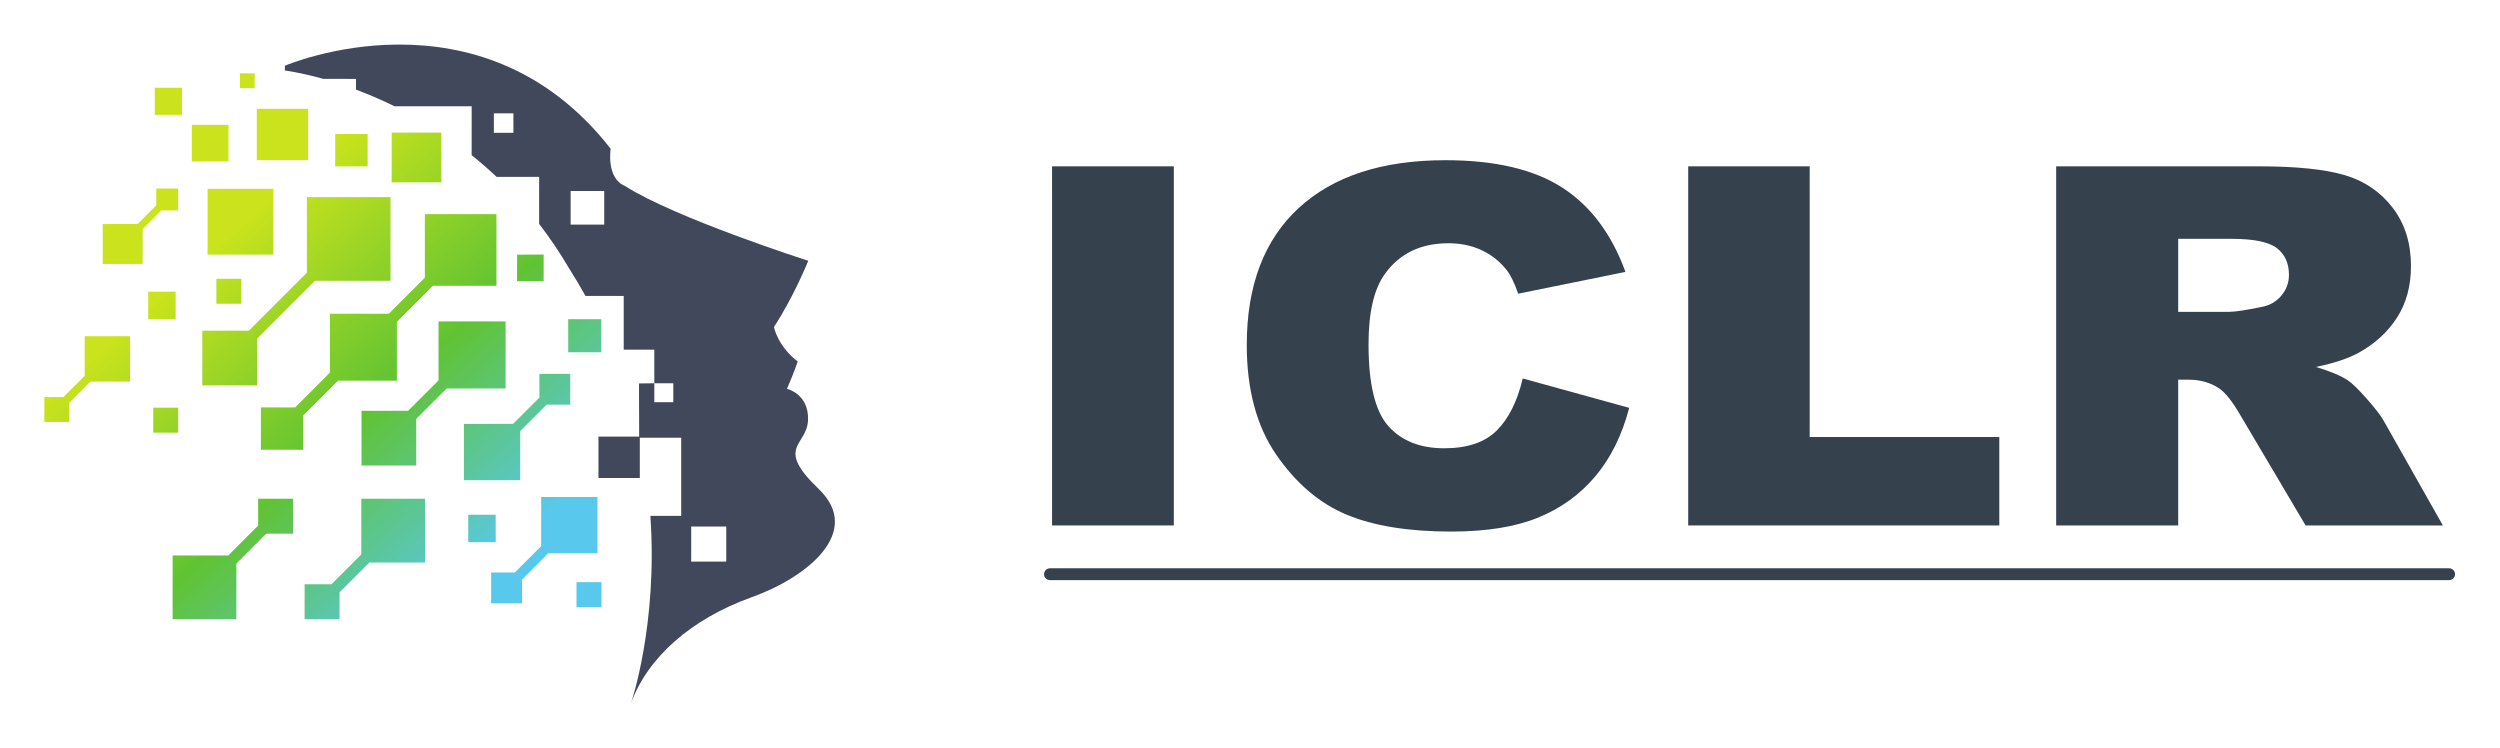
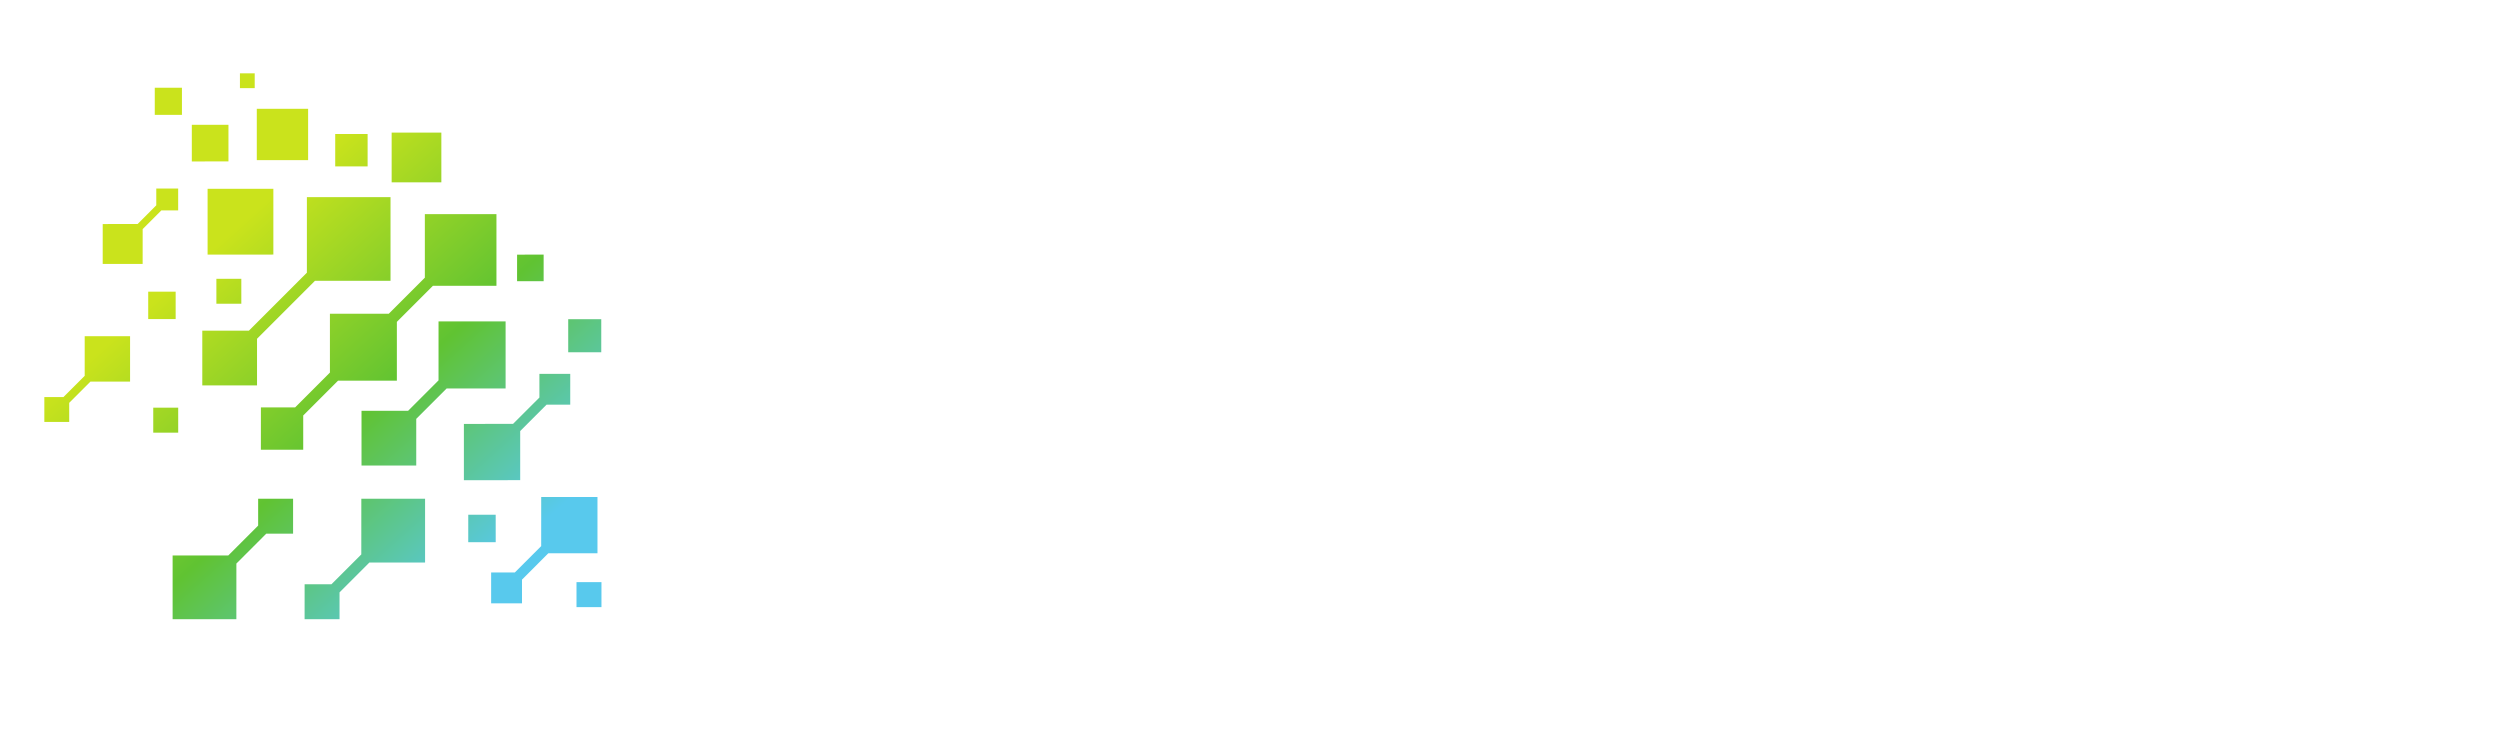
<svg xmlns="http://www.w3.org/2000/svg" xmlns:ns1="http://sodipodi.sourceforge.net/DTD/sodipodi-0.dtd" xmlns:ns2="http://www.inkscape.org/namespaces/inkscape" version="1.1" id="svg29" xml:space="preserve" width="281.935" height="84.349" viewBox="0 0 281.935 84.349" ns1:docname="ICLR-logo.svg" ns2:version="1.0.2 (e86c8708, 2021-01-15)">
  <ns1:namedview pagecolor="#ffffff" bordercolor="#666666" borderopacity="1" objecttolerance="10" gridtolerance="10" guidetolerance="10" ns2:pageopacity="0" ns2:pageshadow="2" ns2:window-width="1817" ns2:window-height="937" id="namedview266" showgrid="false" fit-margin-top="5" fit-margin-right="5" fit-margin-bottom="5" fit-margin-left="5" ns2:zoom="3.6527778" ns2:cx="147.18667" ns2:cy="33.184086" ns2:window-x="0" ns2:window-y="25" ns2:window-maximized="0" ns2:current-layer="svg29" />
  <defs id="defs33">
    <linearGradient x1="0" y1="0" x2="1" y2="0" gradientUnits="userSpaceOnUse" gradientTransform="matrix(-35.481,39.171,39.171,35.481,44.018,24.542)" spreadMethod="pad" id="linearGradient59">
      <stop style="stop-opacity:1;stop-color:#58c9ed" offset="0" id="stop49" />
      <stop style="stop-opacity:1;stop-color:#58c9ed" offset="0.149" id="stop51" />
      <stop style="stop-opacity:1;stop-color:#60c332" offset="0.47" id="stop53" />
      <stop style="stop-opacity:1;stop-color:#cae31c" offset="0.828" id="stop55" />
      <stop style="stop-opacity:1;stop-color:#cae31c" offset="1" id="stop57" />
    </linearGradient>
    <clipPath clipPathUnits="userSpaceOnUse" id="clipPath69">
-       <path d="M 0,108 H 216 V 0 H 0 Z" id="path67" />
-     </clipPath>
+       </clipPath>
  </defs>
  <g id="g35" transform="matrix(1.333,0,0,-1.333,3.187,105.184)">
    <g id="g37">
      <g id="g39">
        <g id="g45">
          <g id="g47">
            <path d="m 14.723,46.304 4.631,-0.002 v 3.947 l 4.903,4.904 h 6.391 v 7.076 h -7.075 l -0.001,-6.391 -4.905,-4.904 h -3.944 z m -2.041,14.804 v 1.851 L 10.83,62.958 V 61.537 L 9.249,59.955 6.299,59.954 6.298,56.577 h 3.379 l 0.002,2.949 1.58,1.582 z m 28.936,-18.667 2.23,2.231 h 2.004 v 2.608 h -2.608 v -2.004 l -2.231,-2.23 -4.158,-0.002 v -4.76 l 4.763,10e-4 z m 6.538,-10.339 v 4.761 h -4.76 l -0.002,-4.158 -2.23,-2.23 H 39.16 v -2.609 h 2.611 v 2.005 l 2.228,2.23 z M 4.774,47.112 2.976,45.316 H 1.36 v -2.105 l 2.104,0.001 v 1.616 l 1.799,1.798 h 3.35 v 3.84 H 4.775 Z m 14.675,-12.67 -2.526,-2.527 h -4.71 v -5.394 h 5.393 l 0.002,4.709 2.528,2.529 h 2.268 l 0.001,2.954 h -2.956 z m 8.727,-2.439 -2.527,-2.526 h -2.268 l -0.002,-2.956 h 2.956 v 2.271 l 2.526,2.527 h 4.71 v 5.394 H 28.178 Z M 40.384,51.717 34.71,51.715 v -4.987 l -2.571,-2.572 h -3.945 v -4.631 h 4.63 v 3.946 l 2.571,2.571 h 4.989 z m -9.199,-5.016 v 4.978 l 3.051,3.051 h 5.374 v 6.061 L 33.552,60.79 V 55.416 L 30.499,52.363 H 25.521 V 47.388 L 22.578,44.441 H 19.682 L 19.68,40.859 h 3.582 v 2.898 l 2.945,2.944 z M 19.158,72.704 h -1.25 v -1.251 h 1.25 z m -2.221,-4.355 h -3.1 V 65.25 l 3.1,0.001 z m -3.935,3.139 h -2.299 v -2.299 h 2.299 z m 33.38,-43.944 h 2.112 v 2.113 H 46.382 Z M 12.685,44.417 h -2.111 v -2.111 h 2.111 z m 5.34,10.904 h -2.11 v -2.11 h 2.11 z m 5.651,14.384 h -4.342 v -4.344 h 4.342 z m 11.272,-2.017 h -4.205 v -4.204 h 4.205 z M 20.736,62.935 H 15.172 V 57.37 l 5.564,0.001 z M 48.477,51.903 45.681,51.901 v -2.794 l 2.796,10e-4 z m -4.875,5.463 -2.247,-10e-4 -10e-4,-2.247 h 2.248 z M 28.71,67.569 h -2.741 v -2.741 l 2.741,10e-4 z M 12.47,54.233 H 10.148 V 51.912 H 12.47 Z M 39.545,35.362 h -2.32 l -0.002,-2.323 h 2.324 z" style="fill:url(#linearGradient59);stroke:none" id="path61" />
          </g>
        </g>
      </g>
    </g>
    <g id="g63">
      <g id="g65" clip-path="url(#clipPath69)">
-         <path d="m 59.051,31.396 h -2.965 v 2.966 h 2.965 z m -4.48,13.482 h -1.606 v 1.606 l 1.606,10e-4 z m -5.843,15.027 h -2.842 v 2.841 h 2.842 z m -7.684,7.766 h -1.653 v 1.651 h 1.653 z M 66.872,37.54 c -3.761,3.601 -0.976,3.62 -0.902,5.838 0.076,2.217 -1.781,2.631 -1.781,2.631 0.803,1.887 0.903,2.323 0.903,2.323 -1.705,1.303 -2.006,2.91 -2.006,2.91 1.704,2.607 2.904,5.602 2.904,5.602 0,0 -11.263,3.608 -15.514,6.334 -1.604,0.666 -1.203,3.145 -1.203,3.145 -11.034,14.144 -27.564,7.022 -27.564,7.022 v -0.402 c 0,0 1.256,-0.15 3.251,-0.709 l 2.768,-0.002 v -0.906 c 1.014,-0.381 2.113,-0.845 3.265,-1.411 h 6.52 L 37.511,65.78 c 0.708,-0.566 1.413,-1.176 2.109,-1.833 h 3.601 l 0.001,-3.983 c 0.889,-1.153 1.742,-2.407 2.54,-3.774 0.494,-0.773 0.951,-1.545 1.381,-2.32 h 3.234 v -4.543 l 2.588,-0.002 v -2.84 l -1.296,-0.018 c 0,0 0.014,-3.034 0.015,-4.498 L 48.24,41.968 v -3.497 h 3.498 v 3.406 H 55.24 V 35.264 H 52.632 C 53.275,26.02 50.98,19.376 50.98,19.376 c 1.405,3.913 5.116,7.173 10.201,8.997 4.788,1.715 9.454,5.566 5.691,9.167" style="fill:#41485b;fill-opacity:1;fill-rule:nonzero;stroke:none" id="path71" />
        <path d="M 86.615,64.836 H 96.916 V 34.454 H 86.615 Z" style="fill:#35414d;fill-opacity:1;fill-rule:nonzero;stroke:none" id="path73" />
        <g id="g75" transform="translate(126.435,46.889)">
          <path d="m 0,0 9.008,-2.486 c -0.606,-2.309 -1.559,-4.236 -2.86,-5.783 -1.3,-1.547 -2.915,-2.714 -4.843,-3.502 -1.929,-0.788 -4.383,-1.182 -7.363,-1.182 -3.615,0 -6.568,0.48 -8.86,1.439 -2.292,0.96 -4.269,2.648 -5.934,5.065 -1.664,2.416 -2.495,5.509 -2.495,9.278 0,5.026 1.463,8.889 4.39,11.588 2.928,2.699 7.068,4.049 12.423,4.049 4.189,0 7.483,-0.774 9.881,-2.321 C 5.744,14.597 7.525,12.221 8.69,9.016 L -0.386,7.171 c -0.317,0.926 -0.65,1.602 -0.998,2.031 -0.575,0.718 -1.278,1.271 -2.11,1.657 -0.832,0.387 -1.763,0.581 -2.791,0.581 -2.329,0 -4.114,-0.856 -5.355,-2.567 -0.937,-1.269 -1.406,-3.264 -1.406,-5.981 0,-3.369 0.56,-5.676 1.679,-6.925 1.119,-1.248 2.692,-1.873 4.72,-1.873 1.965,0 3.452,0.504 4.458,1.512 C -1.184,-3.385 -0.454,-1.92 0,0" style="fill:#35414d;fill-opacity:1;fill-rule:nonzero;stroke:none" id="path77" />
        </g>
        <g id="g79" transform="translate(140.434,64.836)">
-           <path d="m 0,0 h 10.278 v -22.901 h 16.041 v -7.481 H 0 Z" style="fill:#35414d;fill-opacity:1;fill-rule:nonzero;stroke:none" id="path81" />
-         </g>
+           </g>
        <g id="g83" transform="translate(181.888,52.526)">
          <path d="M 0,0 H 4.333 C 4.802,0 5.71,0.138 7.056,0.414 7.736,0.538 8.293,0.856 8.724,1.368 9.155,1.878 9.37,2.466 9.37,3.13 9.37,4.11 9.03,4.862 8.35,5.388 7.669,5.913 6.391,6.176 4.515,6.176 H 0 Z M -10.324,-18.072 V 12.31 H 6.807 c 3.176,0 5.604,-0.248 7.283,-0.746 1.679,-0.497 3.032,-1.419 4.061,-2.767 1.029,-1.347 1.543,-2.987 1.543,-4.921 0,-1.687 -0.393,-3.141 -1.18,-4.363 -0.787,-1.223 -1.87,-2.215 -3.247,-2.975 -0.877,-0.483 -2.081,-0.884 -3.61,-1.201 1.225,-0.374 2.116,-0.747 2.676,-1.12 0.378,-0.249 0.926,-0.782 1.644,-1.598 0.717,-0.815 1.198,-1.445 1.439,-1.888 l 4.978,-8.803 H 10.78 l -5.494,9.284 c -0.695,1.203 -1.315,1.982 -1.86,2.342 -0.741,0.47 -1.581,0.705 -2.519,0.705 H 0 v -12.331 z" style="fill:#35414d;fill-opacity:1;fill-rule:nonzero;stroke:none" id="path85" />
        </g>
        <g id="g87" transform="translate(86.436,30.329)">
          <path d="M 0,0 H 118.375" style="fill:#35414d;fill-opacity:1;fill-rule:nonzero;stroke:none" id="path89" />
        </g>
        <g id="g91" transform="translate(204.811,29.829)">
          <path d="m 0,0 h -118.375 c -0.276,0 -0.5,0.224 -0.5,0.5 0,0.276 0.224,0.5 0.5,0.5 H 0 C 0.276,1 0.5,0.776 0.5,0.5 0.5,0.224 0.276,0 0,0" style="fill:#35414d;fill-opacity:1;fill-rule:nonzero;stroke:none" id="path93" />
        </g>
      </g>
    </g>
  </g>
</svg>